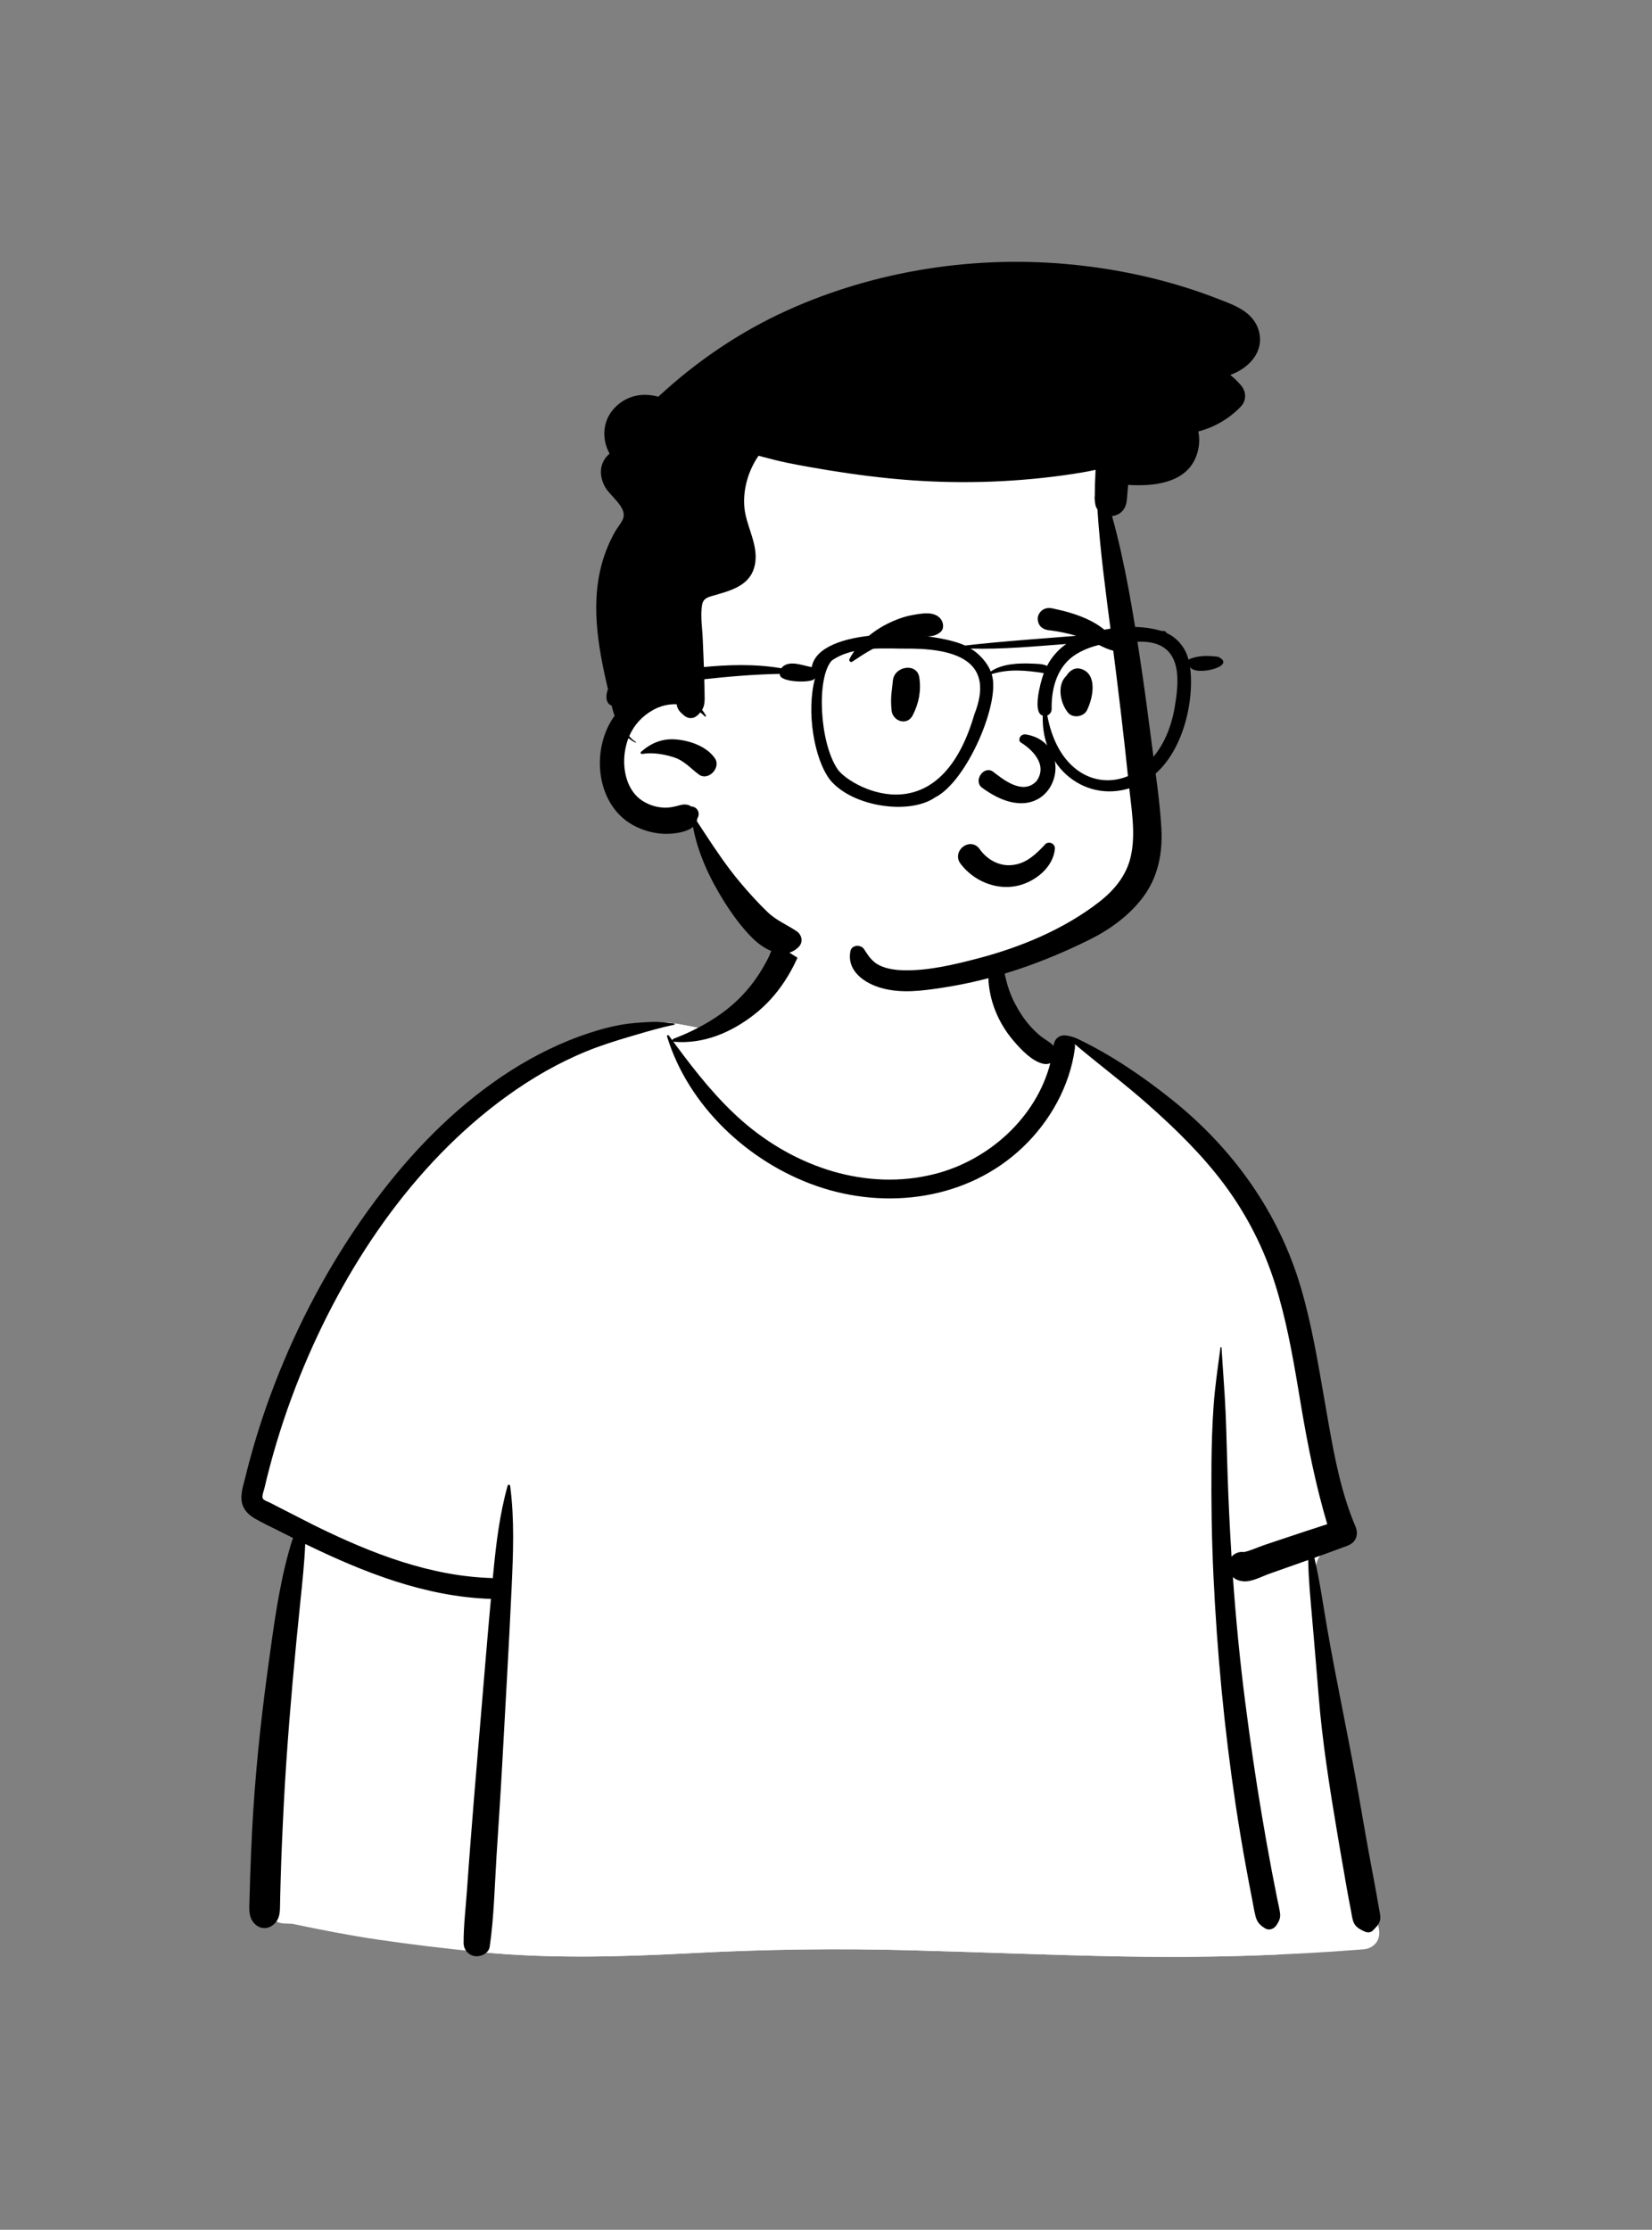
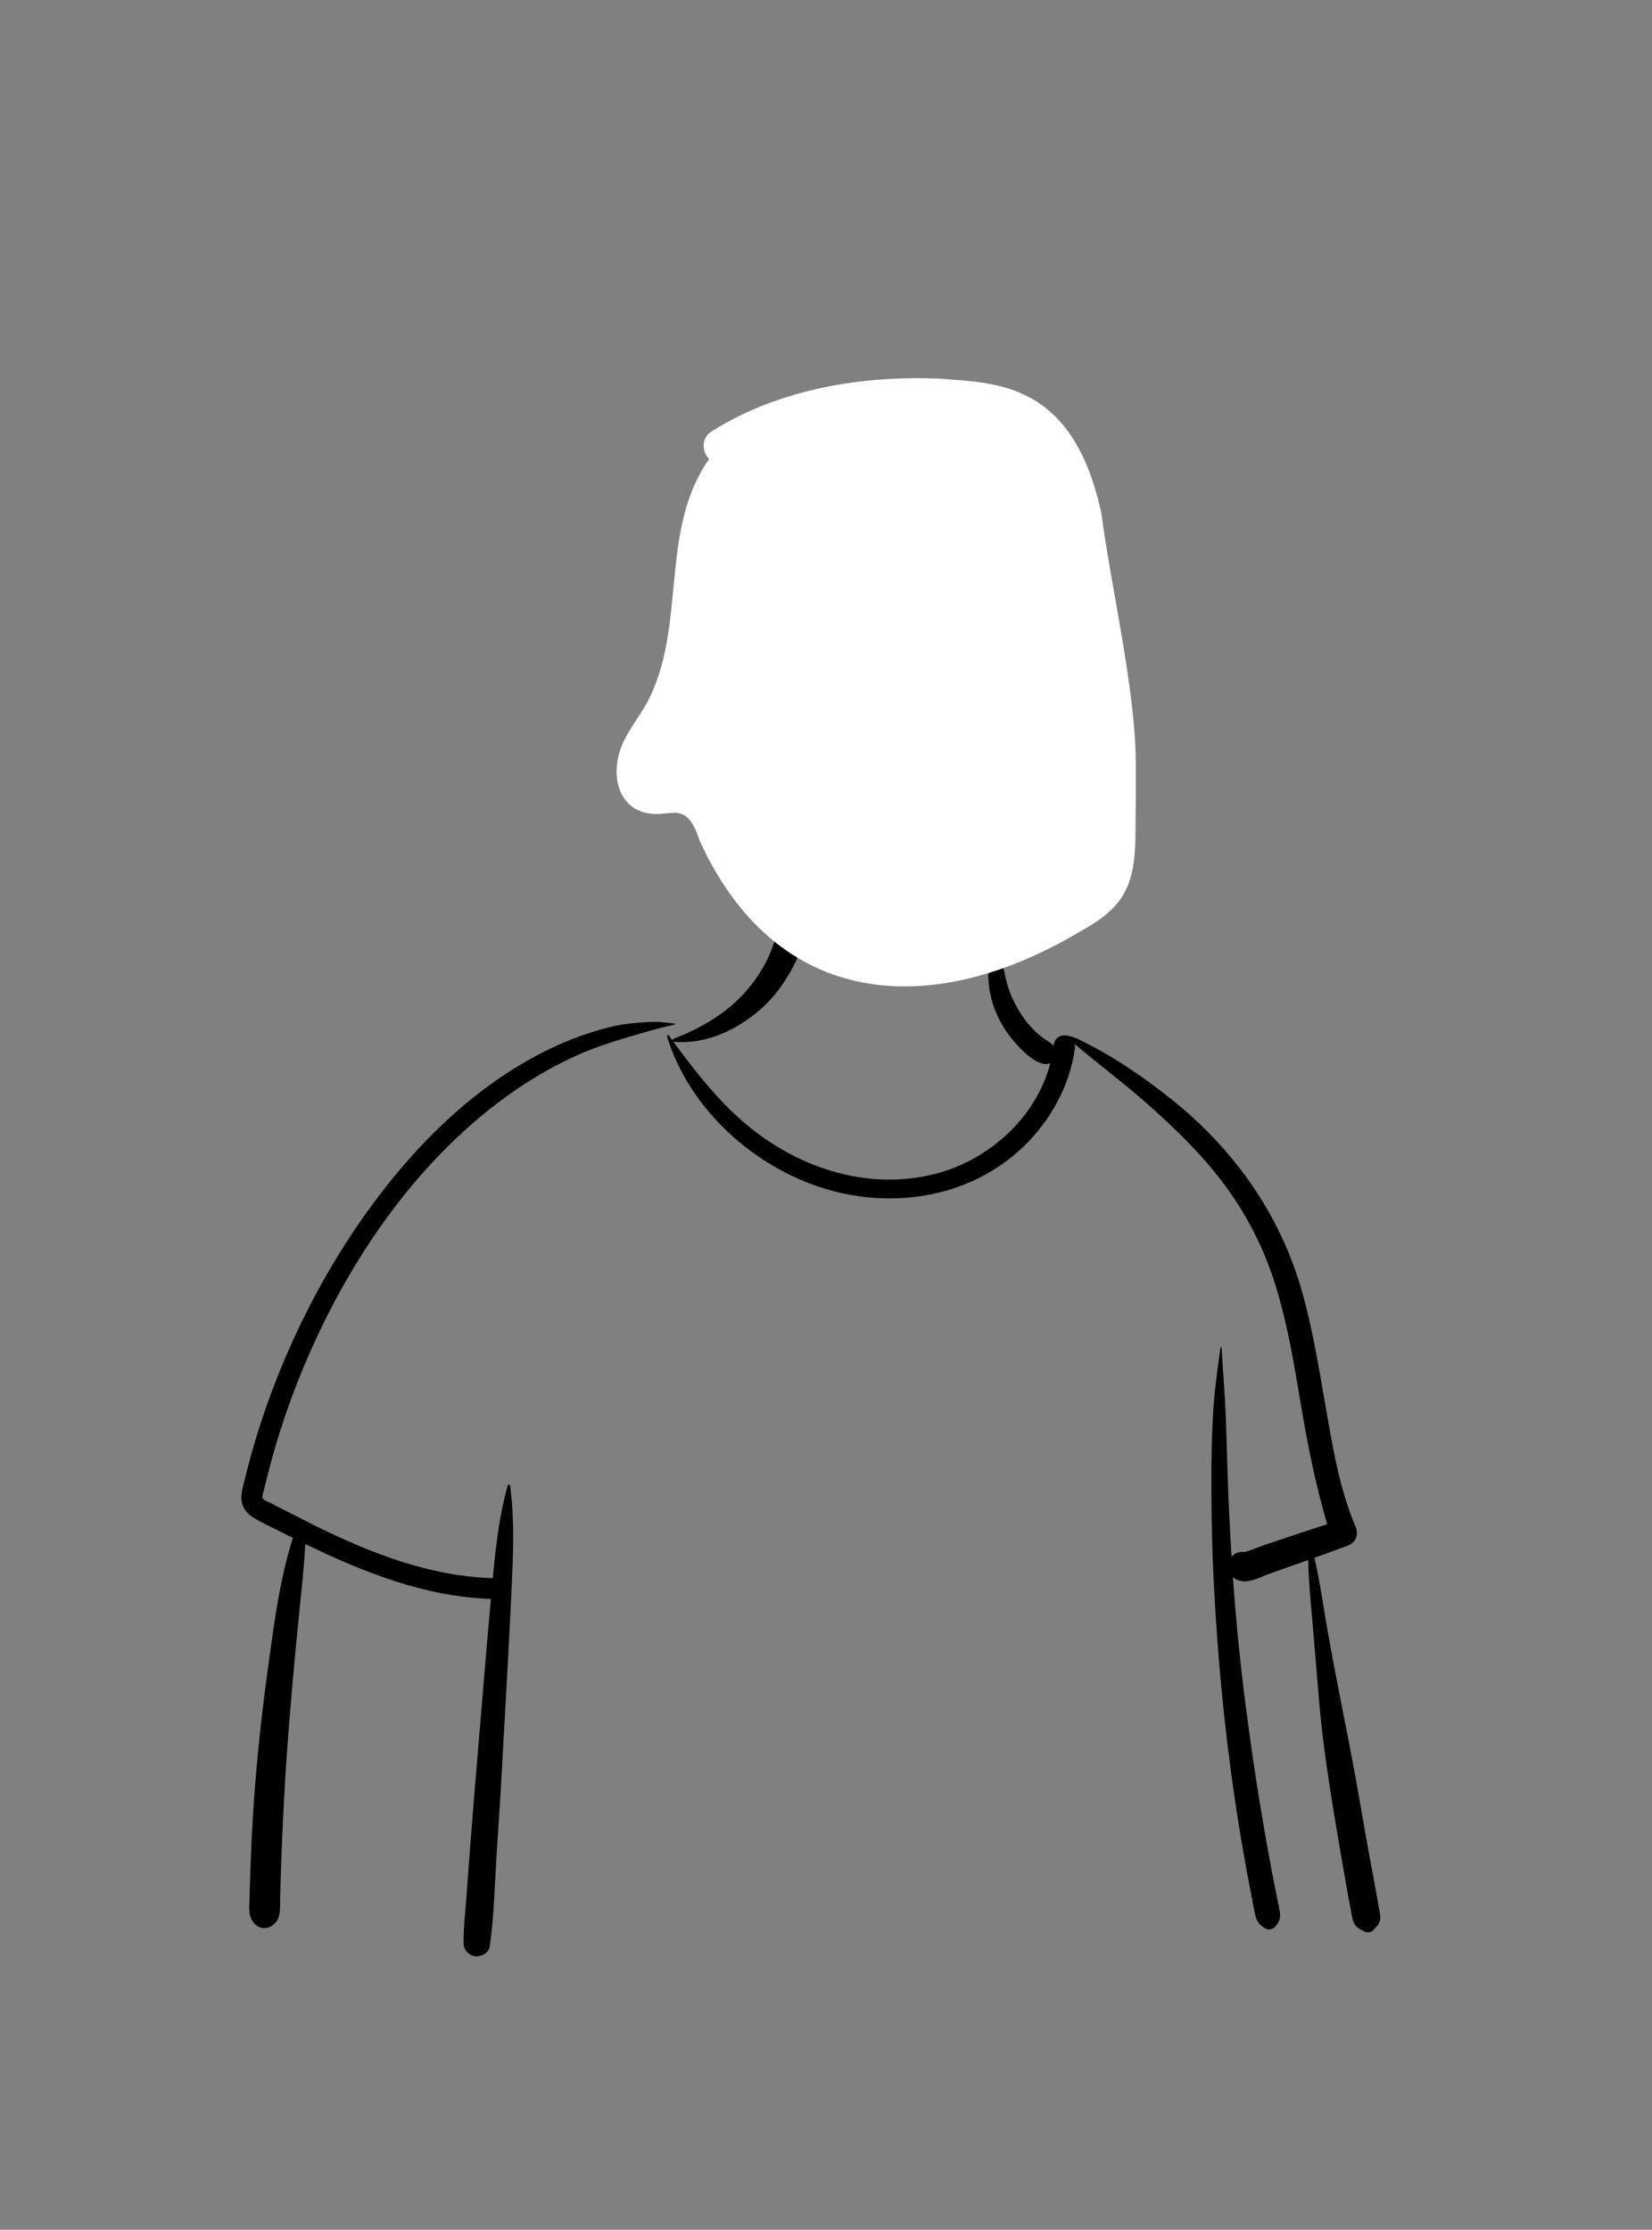
<svg xmlns="http://www.w3.org/2000/svg" data-v-6a4e53c7="" width="100%" height="100%" viewBox="0 0 1136 1533" fill="none" preserveAspectRatio="xMidYMid meet">
  <rect x="0" y="0" width="1136" height="1533" fill="#808080" stroke="none" />
  <g id="body/tee1">
-     <path fill-rule="evenodd" clip-rule="evenodd" d="M921.281 1192.02C917.25 1169.26 913.555 1146.43 910.197 1123.56C908.603 1112.7 907.048 1101.83 905.65 1090.94C904.671 1083.31 903.18 1074.59 908.37 1068.94C915.673 1060.99 922.307 1054.18 923.201 1042.79C924.042 1032.08 920.418 1020.39 918.152 1009.99C913.4 988.175 907.484 966.628 900.947 945.287C894.306 923.603 887.024 902.124 879.637 880.686C872.731 860.642 866.092 840.418 857.097 821.186C840.026 784.691 811.146 757.664 775.454 739.618C766.577 735.13 748.472 719.108 739.198 715.521C730.672 712.223 730.702 721.854 722.311 718.226C715.603 715.326 709.357 711.459 705.601 704.982C701.523 697.95 691.297 688.114 689.74 679.927C686.441 662.576 690.014 647.808 677.63 634.748C666.636 623.151 651.859 615.207 636.569 610.942C602.933 601.56 558.075 608.119 537.781 639.374C528.088 654.3 524.701 672.342 511.622 684.523C500.201 695.16 502.757 702.432 487.965 707.913C487.127 708.225 464.42 703.354 463.582 703.665C447.4 700.203 431.933 709.896 417.087 715.521C394.954 723.906 373.882 734.82 354.085 747.79C314.166 773.946 279.976 807.909 251.789 846.342C223.369 885.091 201.318 928.524 185.617 973.917C181.804 984.943 178.379 996.103 175.358 1007.37C173.667 1013.68 171.86 1020.22 173.919 1026.68C175.603 1031.96 179.349 1035.89 183.748 1039.06C189.711 1043.36 201.672 1046.15 201.439 1054.79C201.261 1061.36 199.032 1068.28 197.944 1074.77C196.649 1082.5 195.585 1090.28 194.521 1098.05C189.681 1133.4 185.914 1168.95 184.248 1204.6C182.608 1239.7 181.247 1275.52 183.682 1310.61C183.843 1312.92 184.533 1315.05 185.646 1316.84C184.607 1317.24 184.527 1319.18 185.82 1319.45C186.726 1319.64 187.63 1319.84 188.536 1320.03C190.418 1321.45 192.765 1322.33 195.466 1322.41C197.297 1322.47 199.127 1322.55 200.956 1322.64C220.257 1326.68 239.555 1330.49 259.108 1333.38C282.876 1336.88 306.714 1339.74 330.626 1342.07C379.761 1346.85 428.509 1345.26 477.709 1342.69C526.833 1340.12 575.928 1339.51 625.103 1340.79C674.321 1342.07 723.521 1344.21 772.75 1345.09C827.749 1346.07 882.664 1344.57 937.504 1340.19C945.023 1339.6 949.675 1333.61 948.192 1326.15C939.307 1281.4 929.238 1236.96 921.281 1192.02Z" fill="white" />
-     <path fill-rule="evenodd" clip-rule="evenodd" d="M417.087 715.521L418.161 715.107C432.679 709.436 447.789 700.285 463.581 703.665C464.14 703.457 474.416 705.552 481.454 706.88L474.773 713.853L462.984 716.121C503.657 783.249 551.762 816.813 607.298 816.813C662.835 816.813 704.976 783.249 733.723 716.121L737.645 715.036C738.13 715.148 738.646 715.307 739.198 715.521C748.472 719.108 766.577 735.129 775.454 739.617C811.146 757.664 840.026 784.69 857.097 821.186C865.792 839.776 872.286 859.294 878.947 878.68L879.637 880.685C887.024 902.123 894.306 923.603 900.947 945.286C907.2 965.7 912.884 986.301 917.526 1007.15L918.152 1009.99C920.418 1020.39 924.042 1032.08 923.201 1042.79C922.883 1046.85 921.836 1050.33 920.289 1053.48L839.843 1082.43L878.169 1343.82C843.062 1345.33 807.923 1345.72 772.75 1345.09C723.521 1344.21 674.321 1342.07 625.103 1340.79C577.418 1339.55 529.809 1340.08 482.175 1342.46L470.078 1343.08C423.465 1345.41 377.22 1346.6 330.626 1342.07L327.451 1341.76L327.451 1303.52L343.818 1090.61L260.873 1075L179.451 1035.45C176.991 1032.99 175.017 1030.12 173.919 1026.68C172.012 1020.7 173.421 1014.64 174.983 1008.77L175.358 1007.37C178.379 996.103 181.804 984.943 185.617 973.917C201.318 928.523 223.369 885.09 251.789 846.341C279.976 807.908 314.166 773.945 354.085 747.789C373.882 734.819 394.954 723.905 417.087 715.521Z" fill="white" />
    <path fill-rule="evenodd" clip-rule="evenodd" d="M448.236 702.564C453.322 702.343 458.508 703.166 463.582 703.665C464.024 703.708 464.192 704.39 463.694 704.494C454.613 706.391 445.632 708.986 436.713 711.622L432.895 712.752C422.838 715.727 413.076 718.796 403.34 722.764C383.936 730.672 365.507 741.346 348.546 753.609C283.234 800.83 235.964 872.324 206.134 946.345C198.033 966.447 191.169 987.049 185.609 1008C184.257 1013.1 182.985 1018.21 181.779 1023.35C181.425 1024.85 179.882 1028.7 180.728 1030.24C181.476 1031.61 184.384 1032.45 185.735 1033.15L190.296 1035.52C199.193 1040.1 214.012 1047.64 215.499 1048.38L217.816 1049.52C255.727 1068.1 296.234 1083.86 338.896 1084.95L339.23 1081.31V1081.31C341.132 1061.17 343.628 1040.92 349.076 1021.4C349.369 1020.35 350.704 1020.7 350.826 1021.64C353.861 1044.75 352.891 1068.04 351.832 1091.26C349.957 1132.38 347.467 1173.48 345.254 1214.58C344.146 1235.15 342.714 1255.7 341.421 1276.25C340.126 1296.84 339.707 1317.93 336.75 1338.35C336.091 1342.9 330.759 1345.38 326.721 1344.9C322.253 1344.37 318.816 1340.43 318.795 1335.92C318.741 1324.02 320.236 1311.99 321.067 1300.12C321.856 1288.84 322.703 1277.57 323.571 1266.3C326.743 1225.17 330.392 1184.09 333.767 1142.97C334.963 1128.39 336.255 1113.82 337.585 1099.26C292.392 1097.8 250.171 1081.06 209.893 1061.5C209.31 1074.74 207.902 1087.95 206.539 1101.13C202.734 1137.92 199.379 1174.69 196.868 1211.59C195.6 1230.23 194.677 1248.89 193.873 1267.55C193.478 1276.72 193.156 1285.9 192.909 1295.07C192.826 1298.13 192.751 1301.19 192.685 1304.25L192.548 1311.26C192.435 1315.7 191.984 1319.81 188.248 1323.05C184.453 1326.33 179.327 1326.5 175.571 1323.05C170.543 1318.42 171.432 1312.11 171.581 1305.89C171.705 1300.64 171.854 1295.4 172.027 1290.16C172.374 1279.67 172.817 1269.19 173.356 1258.71C175.242 1222.07 179.01 1185.58 183.935 1149.24L185.858 1135.21C189.448 1109.13 193.39 1082.46 201.416 1057.33C198.291 1055.78 195.175 1054.21 192.071 1052.64C186.565 1049.85 180.872 1047.24 175.52 1044.16C171.274 1041.72 167.612 1038.37 166.43 1033.43C165.111 1027.93 167.127 1021.9 168.466 1016.54L168.583 1016.06C169.896 1010.66 171.31 1005.27 172.802 999.91C178.852 978.171 186.333 956.856 195.088 936.061C212.618 894.429 235.245 854.878 262.884 819.117C287.763 786.927 317.153 757.735 351.599 735.841C368.439 725.137 386.385 716.348 405.364 710.134C414.235 707.23 423.887 704.704 433.175 703.664C438.185 703.104 443.202 702.783 448.236 702.564ZM538.349 636.594C544.393 630.104 556.401 636.82 553.499 645.414C546.673 665.633 535.803 684.076 518.839 697.362C502.893 709.852 483.878 717.963 463.4 716.232C463.242 716.218 463.105 716.178 462.984 716.121L464.749 718.515C478.604 737.256 493.22 755.738 510.836 771.056C546.729 802.267 595.599 819.101 642.789 807.126C679.917 797.705 712.627 768.346 722.247 730.93C720.868 731.548 719.229 731.759 717.43 731.368C709.733 729.697 702.113 721.602 697.149 715.798C691.779 709.519 687.585 702.739 684.511 695.075C678.885 681.049 677.081 662.99 684.763 649.403C685.711 647.728 687.897 648.667 688.083 650.302L688.376 652.855C689.857 665.588 691.701 677.905 697.705 689.513C700.643 695.193 704.165 700.737 708.452 705.494C710.746 708.039 713.233 710.471 715.918 712.605C718.535 714.685 721.701 716.188 724.046 718.573L724.476 719.031L724.488 718.949C725.081 713.908 728.616 711.687 732.075 711.826C735.423 711.961 739.354 713.434 740.877 714.14L741.021 714.208C764.373 725.418 785.88 740.029 806.12 756.239C847.976 789.763 879.337 833.588 894.532 885.196C901.99 910.525 906.269 936.624 910.787 962.602L913.568 978.518C917.784 1002.5 922.494 1026.95 932.012 1049.26C934.474 1055.03 932.576 1060.44 926.539 1062.71C919.001 1065.55 911.435 1068.29 903.857 1071C907.578 1086.96 909.847 1103.48 912.635 1119.52C918.561 1153.62 925.822 1187.5 932.048 1221.56C935.231 1238.97 938.103 1256.44 941.283 1273.85C942.814 1282.24 944.412 1290.61 945.966 1298.99C946.803 1303.51 947.562 1308.05 948.361 1312.57L948.5 1313.33C948.958 1315.71 949.533 1318.18 948.876 1320.57C948.127 1323.3 946 1325.22 944.101 1327.18C942.538 1328.79 940.279 1328.8 938.364 1327.92L937.734 1327.63C934.314 1326.03 931.635 1324.43 930.421 1320.57C929.653 1318.13 929.376 1315.38 928.874 1312.86C927.911 1308.04 926.998 1303.2 926.136 1298.36C924.412 1288.67 922.728 1278.97 921.084 1269.26L919.549 1260.17C914.278 1228.84 909.273 1197.32 906.743 1165.66C905.621 1151.61 904.431 1137.58 903.231 1123.54L902.329 1113.02C901.189 1099.69 899.796 1086.03 899.599 1072.52L895.068 1074.13V1074.13L872.957 1081.95V1081.95C867.475 1083.89 860.495 1087.86 854.595 1087.13C851.707 1086.78 849.505 1085.87 847.805 1084.22C849.841 1112.95 852.597 1141.64 856.27 1170.17C859.612 1196.14 863.317 1222.07 867.693 1247.88C869.86 1260.66 872.087 1273.43 874.506 1286.17C875.715 1292.54 876.963 1298.9 878.249 1305.25C878.89 1308.42 879.653 1311.6 880.153 1314.79C880.725 1318.45 879.717 1320.7 877.672 1323.72C875.993 1326.19 872.634 1327.46 869.911 1325.75C866.305 1323.49 864.424 1321.53 863.363 1317.41C862.399 1313.66 861.813 1309.76 861.067 1305.97C859.69 1298.97 858.359 1291.96 857.074 1284.95C854.387 1270.27 851.91 1255.57 849.698 1240.81C841.903 1188.84 836.957 1136.44 834.459 1083.95C833.226 1058.05 832.845 1032.13 833.064 1006.21C833.176 992.922 833.61 979.596 834.55 966.341C835.502 952.924 837.482 939.775 839.25 926.487C839.312 926.019 839.972 925.992 840 926.487C840.837 941.385 842.149 956.266 842.792 971.203C843.406 985.456 843.675 999.732 844.163 1013.99C844.804 1032.73 845.693 1051.48 846.87 1070.22C849.001 1067.89 852.213 1066.55 855.427 1067.07C860.083 1066.1 865.095 1063.65 869.534 1062.17L886.268 1056.58V1056.58C895.065 1053.64 903.862 1050.73 912.69 1047.9C904.797 1021.34 899.391 994.393 894.774 967.051L892.715 954.755C888.639 930.551 884.245 906.335 876.862 882.896C869.101 858.254 857.487 835.344 842.08 814.597C826.893 794.15 808.416 776.146 789.392 759.306C773.105 744.89 755.682 731.874 739.07 717.854C739.244 718.783 739.281 719.806 739.128 720.93C735.596 746.78 722.111 770.853 703.318 788.758C665.563 824.729 609.676 832.192 561.354 815.324C514.611 799.008 473.284 760.366 458.683 712.549C458.433 711.731 459.529 711.406 459.969 712.007C460.779 713.117 461.593 714.227 462.408 715.337C462.353 714.896 462.582 714.416 463.126 714.206C480.162 707.628 496.891 698.299 509.661 685.102C515.885 678.669 521.317 671.381 525.605 663.521C527.659 659.756 529.504 655.857 530.976 651.828L531.35 650.786C533.134 645.739 534.625 640.593 538.349 636.594Z" fill="black" />
  </g>
  <g id="head/pomp">
-     <path fill-rule="evenodd" clip-rule="evenodd" d="M757.415 353.222C753.554 329.862 766.226 325.016 757.415 302.811C737.833 261.667 684.468 263.44 645.308 260.277C601.63 258.603 557.422 264.369 517.156 281.875C507.538 286.056 498.287 290.973 489.419 296.56C481.751 301.391 482.805 310.577 487.64 315.588C452.775 364.96 472.716 431.232 444.897 483.202C439.758 492.491 432.961 500.821 428.494 510.487C421.704 525.18 421.269 546.233 436.667 555.99C458.354 567.631 470.456 544.584 481.112 577.993C534.33 694.483 641.329 701.044 742.905 640.31C751.693 635.422 760.662 629.897 767.298 622.217C782.361 605.266 780.587 581.428 780.92 560.259C781.106 547.854 781.137 535.447 781.016 523.039C780.542 472.781 763.885 403.065 757.415 353.222Z" fill="white" />
-     <path fill-rule="evenodd" clip-rule="evenodd" d="M541.067 213.508C602.397 185.688 671.958 175.138 738.858 182.058C771.878 185.468 804.464 192.784 835.475 204.669L838.193 205.719C845.848 208.666 854.1 211.59 859.918 217.588C866.689 224.558 868.588 235.098 863.748 243.708C859.988 250.398 853.228 255.197 846.018 257.758C848.558 259.838 850.968 262.158 853.228 264.748C857.038 269.088 857.328 275.277 853.228 279.558C845.328 287.808 835.078 293.777 824.038 296.638C825.278 302.628 824.608 309.258 821.948 315.228C814.315 332.365 792.813 334.407 776.267 333.389L775.768 333.358L774.848 343.888C774.358 349.498 770.998 353.848 765.298 354.708C765.098 354.738 764.897 354.758 764.698 354.777C773.718 387.398 779.168 421.027 784.198 454.458C786.826 471.909 789.178 489.4 791.43 506.903L792.178 512.738C794.578 531.608 797.578 550.668 798.618 569.678C799.548 586.928 796.258 603.398 785.628 617.318C776.088 629.798 763.078 639.148 749.088 646.088C717.478 661.777 684.208 673.458 649.248 678.878L646.916 679.236C633.421 681.296 619.517 683.032 606.168 679.298C594.439 676.018 582.138 667.558 584.788 653.968C585.678 649.378 592.098 649.178 594.298 652.728L594.805 653.541C597.444 657.727 600.335 661.617 604.939 663.777C610.328 666.318 616.578 667.027 622.468 667.098C638.918 667.288 656.048 663.188 671.888 659.078C701.468 651.399 731.848 638.878 756.078 619.908C766.388 611.848 774.668 601.768 777.588 588.798C781.198 572.808 777.878 555.328 776.238 539.258C772.863 506.098 768.846 473 764.608 439.939L763.758 433.328C760.189 405.688 756.439 378.038 754.658 350.238C753.918 349.228 753.418 348.078 753.218 346.818L752.939 345.008C752.698 343.458 752.658 342.038 752.828 340.728C752.838 335.708 752.978 330.718 753.268 325.697C753.317 324.798 753.358 323.898 753.388 323.008C748.168 324.158 742.908 325.088 737.628 325.878C700.508 331.468 662.808 332.868 625.388 330.088C606.718 328.697 588.189 326.308 569.718 323.318C560.317 321.798 550.948 320.118 541.608 318.238C534.858 316.888 528.248 315.058 521.608 313.338C514.758 323.308 511.058 335.578 511.778 347.628C512.588 361.378 521.748 373.848 519.178 387.898C516.766 401.047 505.5 405.124 494.378 408.38L489.648 409.747C486.009 410.809 483.366 411.835 482.708 416.208C481.578 423.718 482.968 432.168 483.258 439.718C483.608 448.648 484.067 457.578 484.278 466.508C484.388 471.128 484.567 475.768 484.558 480.388C484.548 483.668 484.058 485.908 482.788 488.027C483.768 489.258 484.647 490.588 485.428 491.998C485.678 492.458 485.058 492.947 484.689 492.568C483.698 491.538 482.647 490.608 481.538 489.777C480.978 490.468 480.328 491.168 479.567 491.918L479.508 491.838C477.128 494.208 473.348 494.438 470.397 491.918L469.622 491.247C467.462 489.354 465.978 487.777 465.378 484.648C465.348 484.488 465.317 484.328 465.298 484.168C459.808 483.978 454.228 485.277 449.288 488.008C441.458 492.338 435.948 498.508 432.689 506.128C433.988 507.648 435.508 509.008 437.278 510.148C437.528 510.318 437.308 510.688 437.038 510.558C435.228 509.708 433.608 508.658 432.158 507.428C430.988 510.428 430.168 513.648 429.668 517.058C427.908 529.098 431.048 543.808 441.928 550.668C446.638 553.638 452.018 555.248 457.598 555.268C460.317 555.277 462.668 554.818 465.308 554.168C467.098 553.728 468.878 553.088 470.748 553.088C472.348 553.088 473.828 553.488 475.198 554.288L474.818 554.321C473.894 554.408 474.072 554.447 475.358 554.447C479.358 554.618 481.647 558.678 479.808 562.208L479.566 562.753C479.516 562.863 479.472 562.954 479.439 563.027L479.293 563.963C479.279 564.052 479.264 564.144 479.248 564.238L479.192 564.427C479.182 564.458 479.171 564.488 479.158 564.518L485.157 573.666C492.512 584.857 500.031 596.006 508.588 606.228C514.588 613.398 520.948 620.428 527.668 626.938C533.708 632.788 540.948 635.608 547.788 640.208C551.439 642.648 552.508 647.758 549.189 651.048C539.448 660.718 525.658 653.038 517.668 645.178C510.108 637.728 503.578 628.768 497.948 619.798C487.958 603.848 480.008 586.888 476.528 568.478C475.078 569.808 473.228 570.638 471.358 571.288C467.608 572.588 463.478 573.128 459.518 573.268C451.928 573.518 444.328 571.678 437.498 568.418C409.708 555.168 405.628 515.488 422.618 492.088C420.327 485.444 419.047 478.236 417.657 472.088L417.025 469.341C409.998 438.648 405.282 406.333 417.738 376.258C419.338 372.378 421.138 368.598 423.268 364.978C424.978 362.068 427.918 358.968 428.728 355.658C430.528 348.388 419.418 340.748 416.178 334.978C412.368 328.208 411.828 320.218 417.018 314.027C417.678 313.248 418.397 312.527 419.178 311.898C414.258 302.978 414.028 291.758 420.508 282.958C424.768 277.158 431.268 273.098 438.368 271.868C442.708 271.118 447.928 271.398 452.698 272.738C478.817 248.488 508.618 228.228 541.067 213.508ZM440.767 516.938C447.738 510.788 455.438 507.568 464.938 508.378C474.488 509.197 485.988 513.148 491.597 521.338C496.028 527.808 486.998 537.298 480.498 532.438C474.578 528.008 470.627 523.008 463.278 520.628C456.677 518.498 448.507 517.128 441.597 518.348C440.837 518.478 440.078 517.538 440.767 516.938Z" fill="black" />
+     <path fill-rule="evenodd" clip-rule="evenodd" d="M757.415 353.222C737.833 261.667 684.468 263.44 645.308 260.277C601.63 258.603 557.422 264.369 517.156 281.875C507.538 286.056 498.287 290.973 489.419 296.56C481.751 301.391 482.805 310.577 487.64 315.588C452.775 364.96 472.716 431.232 444.897 483.202C439.758 492.491 432.961 500.821 428.494 510.487C421.704 525.18 421.269 546.233 436.667 555.99C458.354 567.631 470.456 544.584 481.112 577.993C534.33 694.483 641.329 701.044 742.905 640.31C751.693 635.422 760.662 629.897 767.298 622.217C782.361 605.266 780.587 581.428 780.92 560.259C781.106 547.854 781.137 535.447 781.016 523.039C780.542 472.781 763.885 403.065 757.415 353.222Z" fill="white" />
  </g>
  <g id="face/smile">
-     <path fill-rule="evenodd" clip-rule="evenodd" d="M677.587 606.927C670.864 604.184 664.866 599.61 660.481 593.766C658.957 591.735 658.561 589.59 658.881 587.628C659.241 585.421 660.546 583.422 662.326 582.081C664.112 580.735 666.345 580.072 668.504 580.41C670.381 580.704 672.248 581.731 673.727 583.862L674.035 584.288C676.642 587.815 680.04 590.709 683.91 592.574C687.641 594.372 691.814 595.211 696.132 594.723C704.356 593.794 710.024 589.346 716.049 583.307C716.796 582.544 717.543 581.758 718.294 580.959C718.768 580.234 719.426 579.769 720.157 579.524C720.968 579.253 721.886 579.269 722.726 579.562C723.537 579.845 724.262 580.381 724.747 581.095C725.209 581.773 725.471 582.61 725.386 583.574C724.835 589.833 721.562 595.419 716.914 599.806C711.752 604.677 704.909 608.047 698.466 609.229C691.368 610.531 684.136 609.598 677.587 606.927ZM701.814 510.367C709.366 514.957 720.872 525.66 712.748 537.04C703.186 547.073 689.418 535.569 682.634 530.366C676.343 526.334 669.275 536.705 675.112 541.413C724.136 577.708 744.031 511.567 705.634 504.97C701.406 504.243 699.836 508.947 701.814 510.367ZM613.963 468.146C614.798 457.79 630.57 455.438 632.139 465.686C633.544 474.866 631.89 483.299 627.755 491.564C623.804 499.46 613.874 495.777 613.123 488.587C612.116 478.949 613.444 474.589 613.963 468.146ZM734.027 463.562C736.226 460.682 739.401 458.716 743.205 459.826C755.09 463.3 751.587 480.173 747.413 488.386C745.145 492.846 737.814 493.977 734.501 490.049C729.101 483.646 726.515 470.857 733.38 464.549C733.566 464.223 733.773 463.894 734.027 463.562ZM627.588 422.831L629.465 422.502C635.273 421.497 642.494 420.532 646.603 425.202C648.782 427.678 649.532 432.28 646.603 434.65C641.451 438.82 635.755 437.204 629.581 437.557C624.493 437.849 619.603 438.691 614.702 440.092C603.95 443.165 595.189 448.775 586.006 454.935C584.801 455.743 583.571 454.202 584.146 453.075C589.447 442.692 599.72 434.163 610.01 428.964C615.502 426.189 621.512 423.887 627.588 422.831ZM723.193 418.179L724.63 418.473C740.267 421.742 760.583 428.271 767.988 443.631C768.271 445.803 767.972 446.268 767.73 446.572L767.649 446.674C767.45 446.933 767.29 447.291 766.349 447.587C766.087 447.525 765.824 447.459 765.557 447.389C762.163 446.499 759.477 445.274 756.877 444.002L754.058 442.613C750.788 441.01 747.488 439.465 743.992 438.324C736.53 435.89 728.854 434.175 721.06 433.26C719.37 433.062 717.744 432.491 716.46 431.514C715.242 430.587 714.311 429.302 713.887 427.596C713.337 425.386 713.495 423.714 714.68 421.721C715.572 420.224 716.847 419.187 718.311 418.591C719.804 417.984 721.503 417.841 723.193 418.179Z" fill="black" />
-   </g>
+     </g>
  <g id="accessory/glasses">
-     <path fill-rule="evenodd" clip-rule="evenodd" d="M808.09 484.282C798.556 548.771 732.002 555.903 720.177 491.881C722.075 491.05 723.44 489.414 723.155 486.238C723.088 472.286 727.419 457.54 740.005 449.781C753.011 441.775 768.232 440.981 783.283 441.183C812.005 440.499 811.401 464.506 808.09 484.282M709.758 456.235C700.744 455.855 689.34 456.173 681.265 461.665C679.045 455.687 673.277 449.304 667.449 445.891C689.111 446.525 711.409 444.393 733.233 442.738C728.009 446.299 723.149 451.649 719.99 457.834C717.059 456.271 712.861 456.417 709.758 456.235M670.026 491.119C645.031 577.155 582.64 539.655 575.838 528.629C563.569 510.383 561.261 466.029 571.948 454.17C587.246 443.446 608.903 446.206 626.975 445.943C660.176 446.391 683.756 456.323 670.026 491.119M837.603 451.548C830.812 450.66 823.555 450.481 817.241 453.471C815.297 445.208 809.194 438.3 802.303 435.26C801.469 434.214 801.594 433.652 798.745 433.809C781.25 428.551 761.673 431.333 744.861 436.725C718.309 438.961 690.452 440.724 663.677 443.805C638.595 432.541 562.902 430.89 558.198 458.653C552.281 457.768 542.204 453.111 537.232 459.428C500.761 453.245 463.076 461.838 426.447 465.665C417.227 467.363 412.478 485.661 422.944 485.411C428.828 483.814 422.763 474.017 430.686 473.28C466.027 469.42 500.595 463.944 536.298 463.303C535.056 469.468 559.912 469.869 560.279 466.269C560.332 466.296 560.388 466.314 560.442 466.338C554.3 489.228 559.844 522.17 570.944 536.364C586.496 554.95 625.541 560.282 642.854 548.324C665.187 537.287 688.42 481.885 681.894 463.479C693.738 459.725 705.447 460.852 717.739 462.764C714.925 470.713 710.067 490.281 717.056 491.978C715.773 530.828 751.13 555.069 783.724 539.132C811.935 525.889 821.801 483.971 818.349 458.528C821.861 465.314 851.349 457.926 837.603 451.548" fill="black" />
-   </g>
+     </g>
</svg>